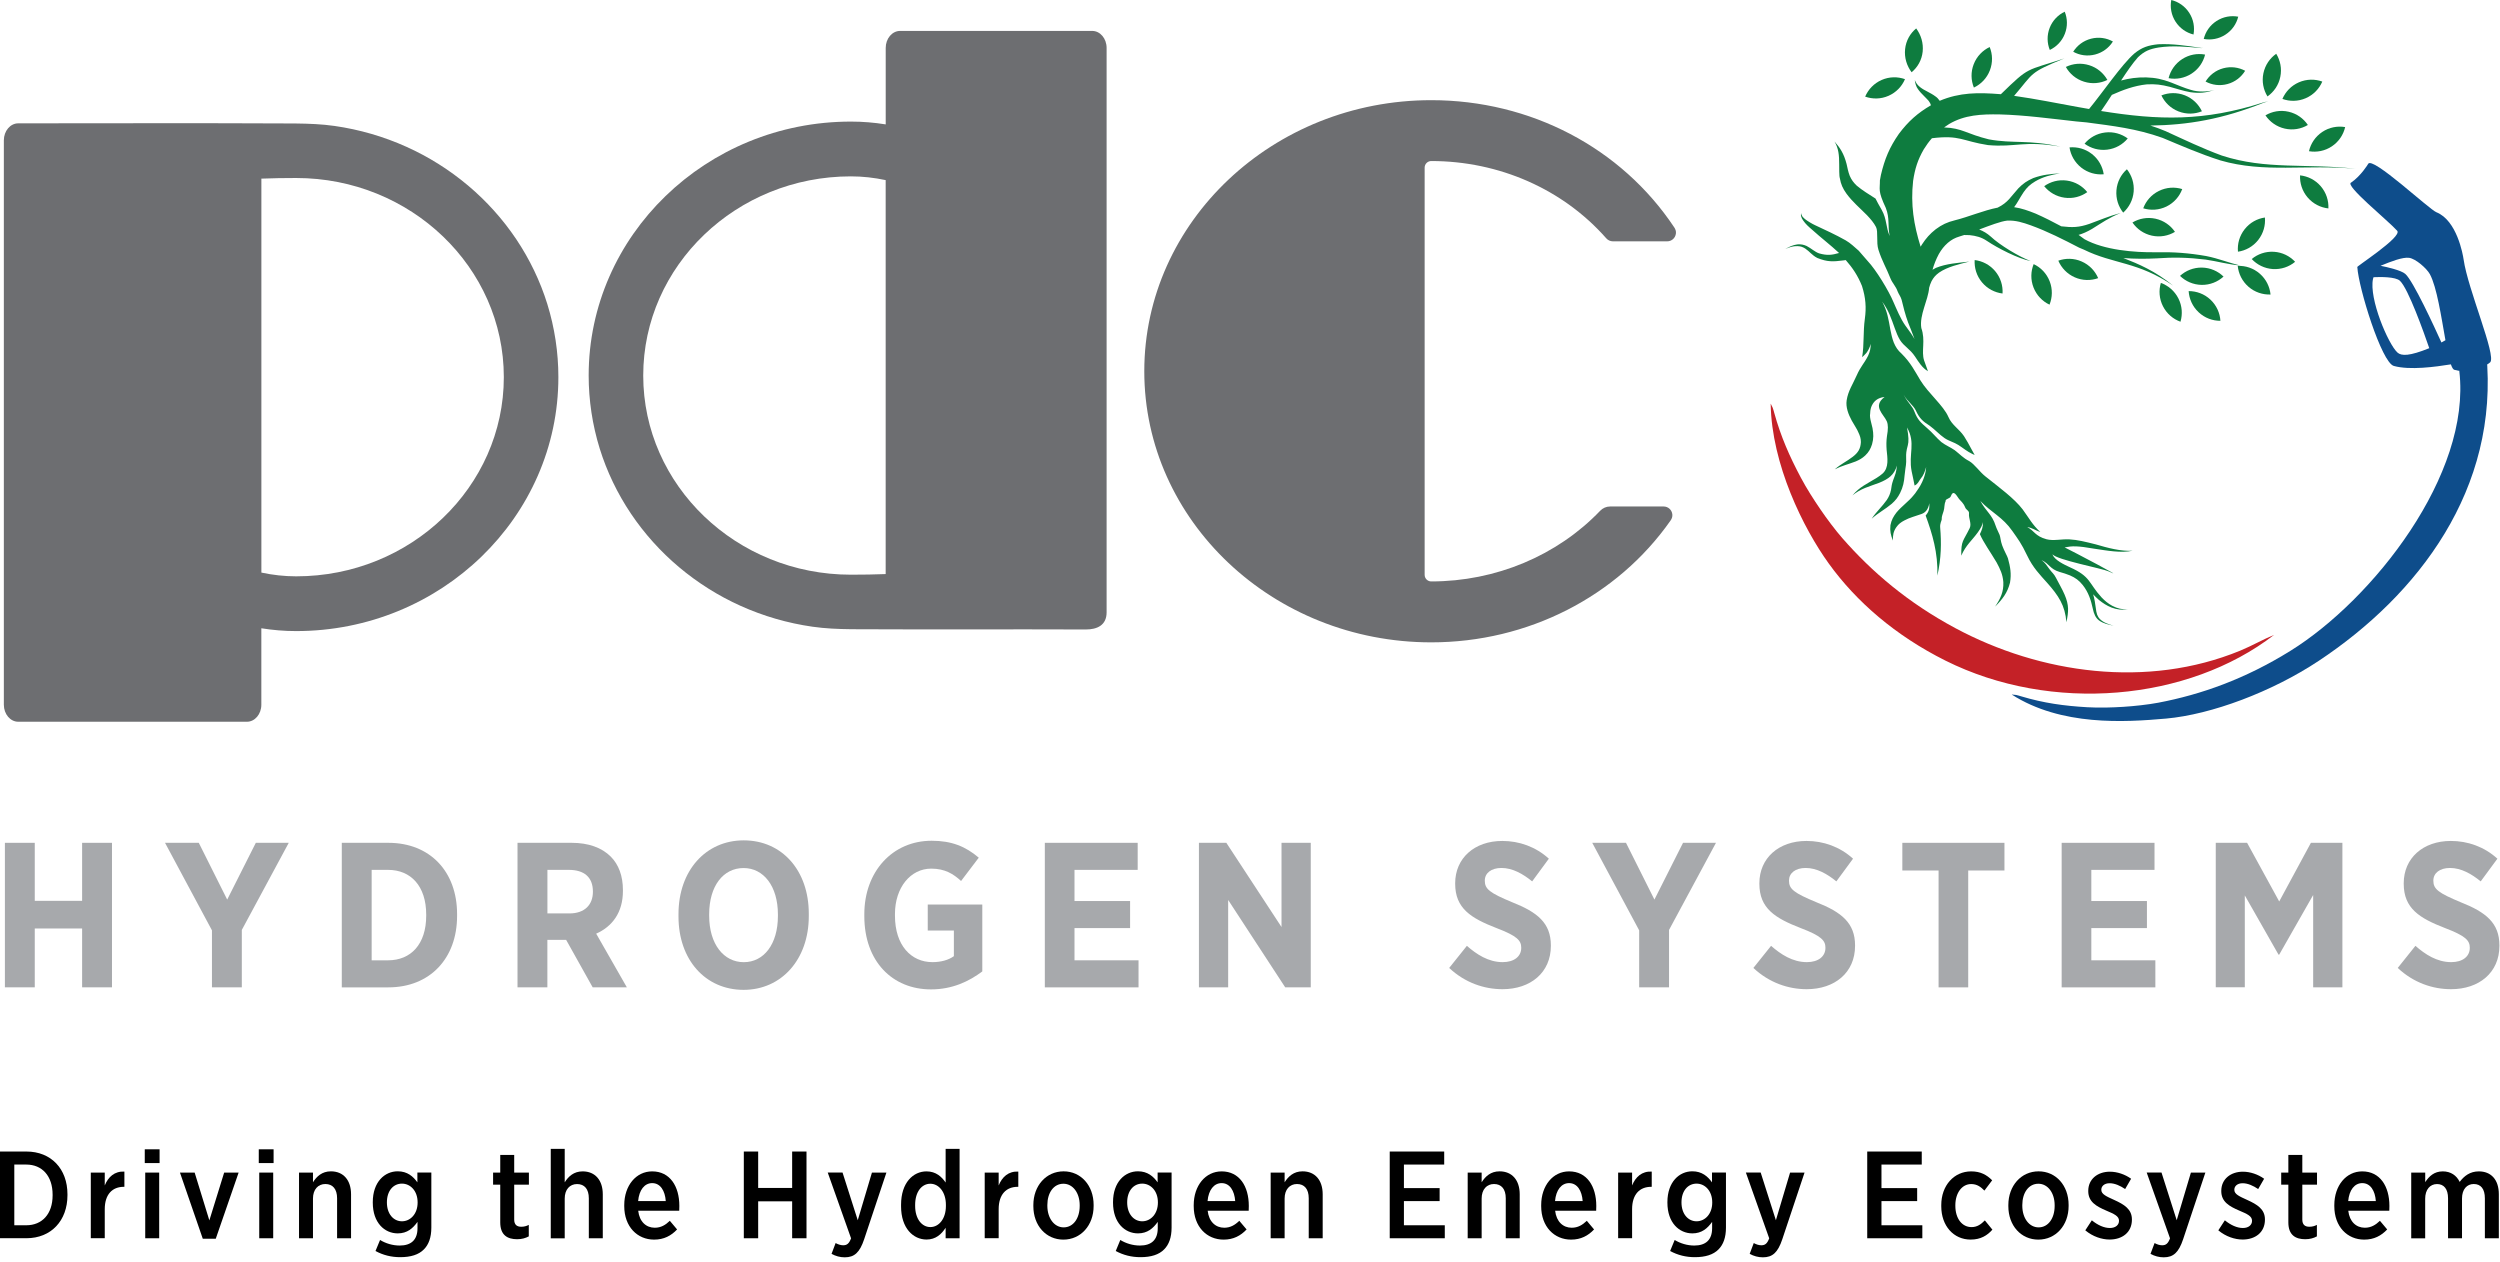
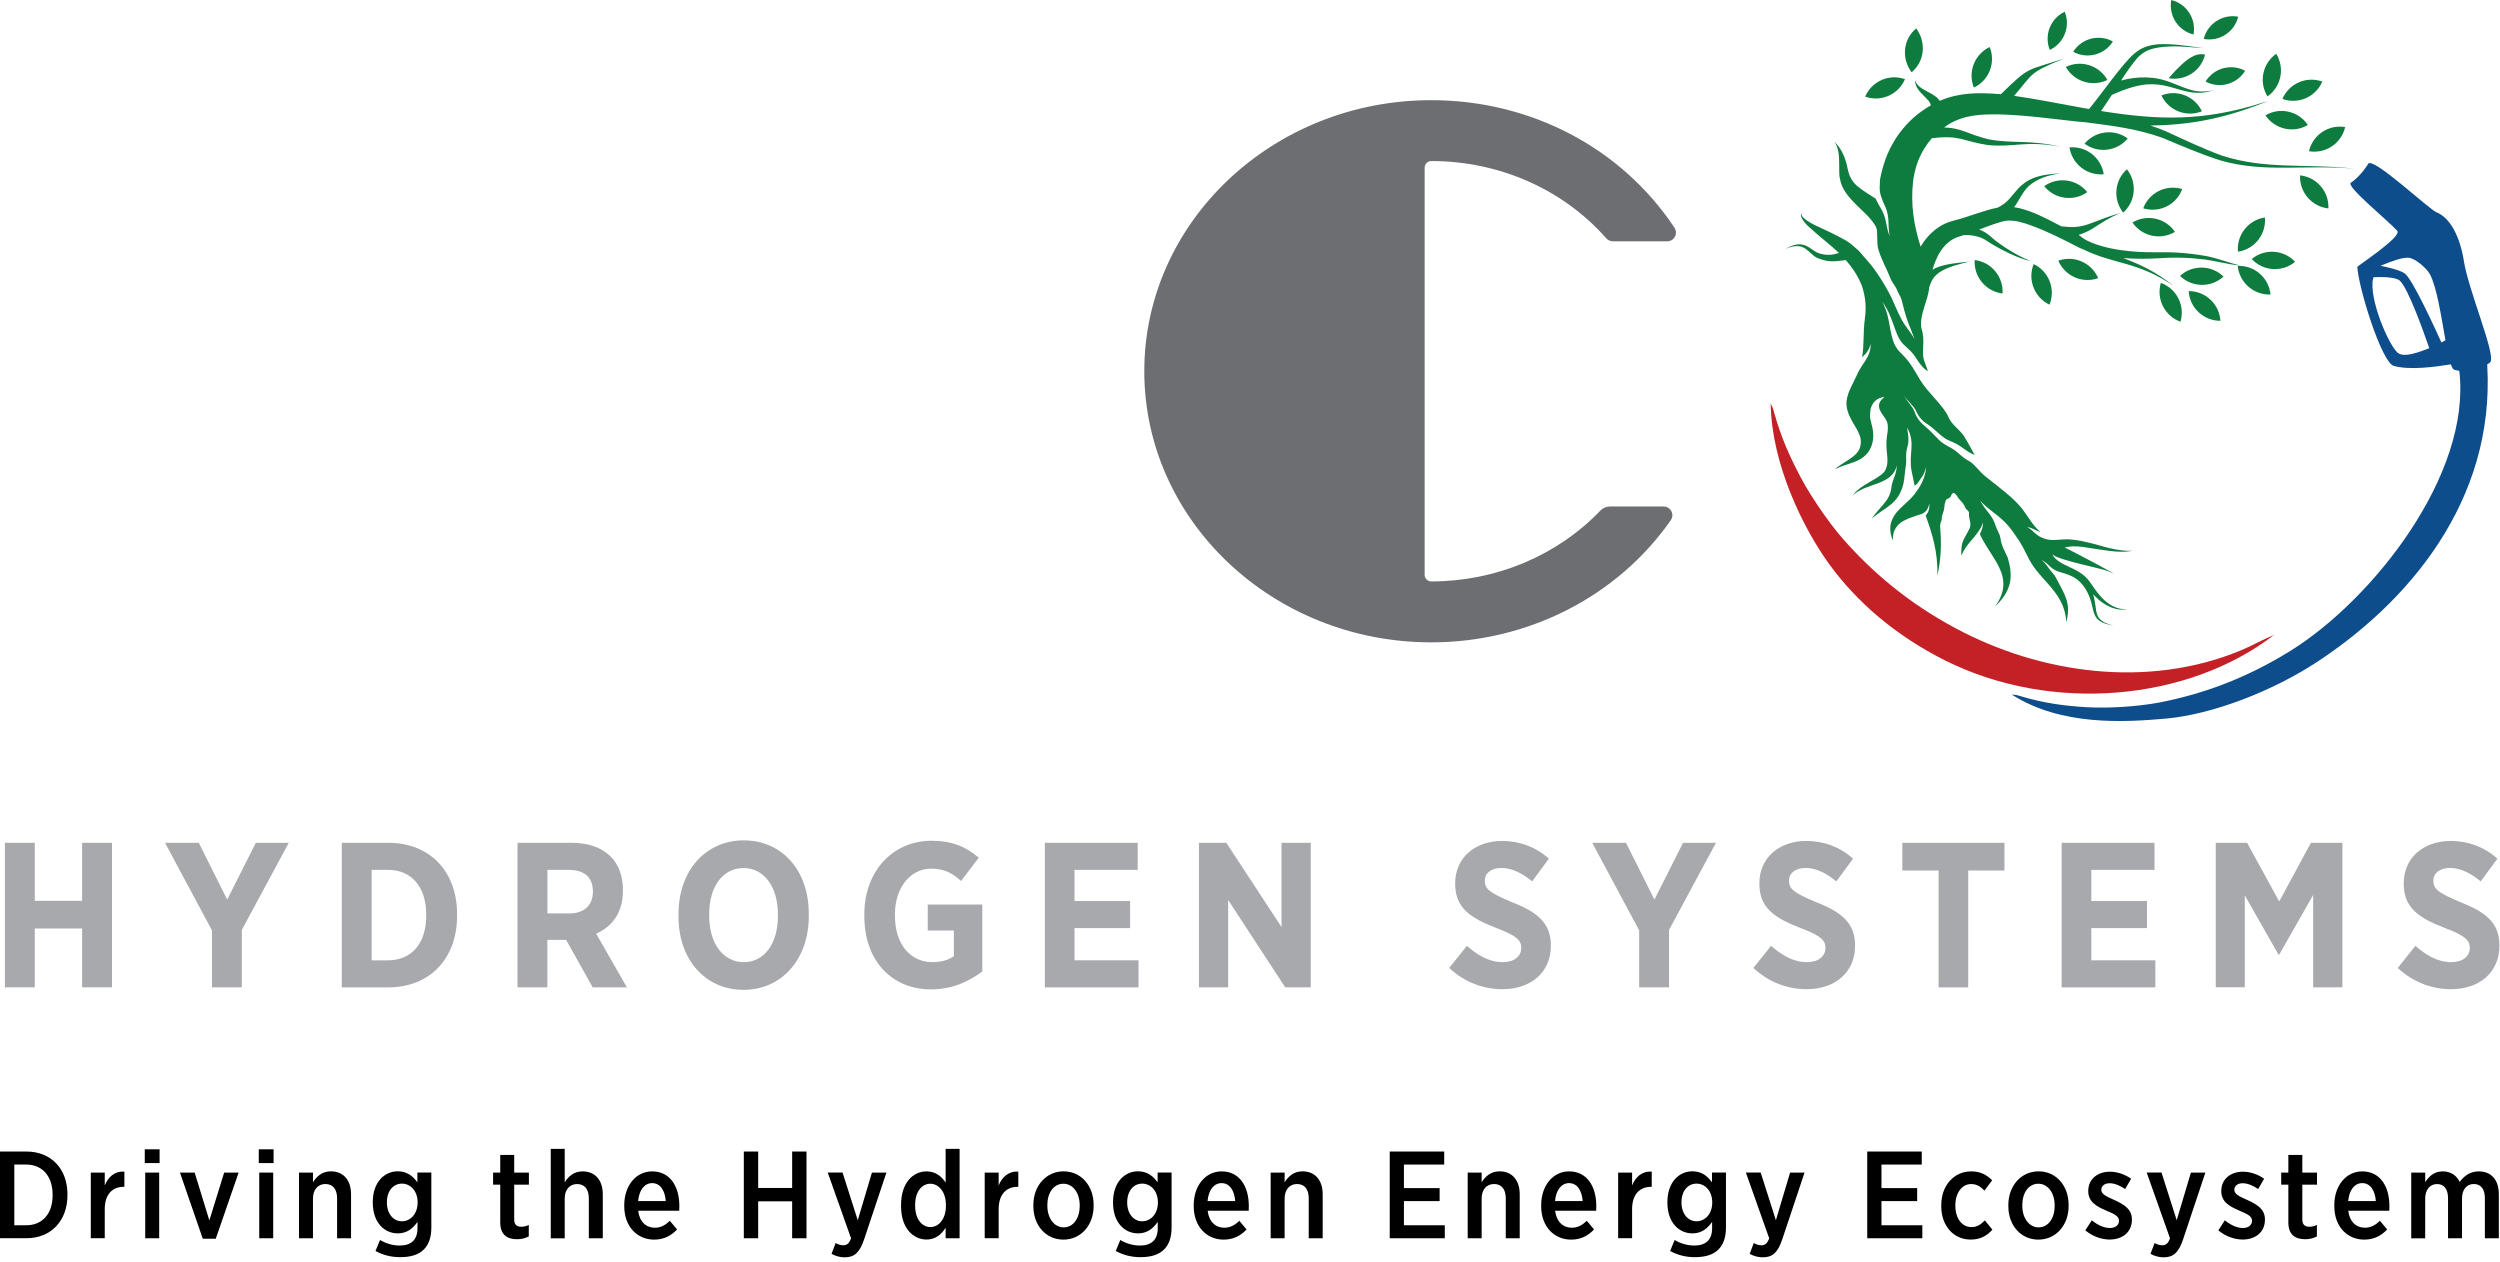
<svg xmlns="http://www.w3.org/2000/svg" width="100%" height="100%" viewBox="0 0 317 160" version="1.1" xml:space="preserve" style="fill-rule:evenodd;clip-rule:evenodd;stroke-linejoin:round;stroke-miterlimit:2;">
  <g transform="matrix(1,0,0,1,-58.674,-8.292)">
    <path d="M59.295,115.161L63.082,115.161L63.082,122.518L69.087,122.518L69.087,115.161L72.874,115.161L72.874,133.485L69.087,133.485L69.087,126.024L63.082,126.024L63.082,133.485L59.295,133.485L59.295,115.161Z" style="fill:rgb(167,169,172);fill-rule:nonzero;" />
  </g>
  <g transform="matrix(1,0,0,1,-58.674,-8.292)">
    <path d="M85.55,126.261L79.599,115.161L83.879,115.161L87.483,122.36L91.112,115.161L95.288,115.161L89.337,126.207L89.337,133.485L85.55,133.485L85.55,126.261Z" style="fill:rgb(167,169,172);fill-rule:nonzero;" />
  </g>
  <g transform="matrix(1,0,0,1,-58.674,-8.292)">
    <path d="M102.013,115.161L107.915,115.161C113.215,115.161 116.632,118.825 116.632,124.194L116.632,124.432C116.632,129.796 113.21,133.49 107.915,133.49L102.013,133.49L102.013,115.161ZM105.8,118.592L105.8,130.059L107.885,130.059C110.755,130.059 112.717,128.041 112.717,124.402L112.717,124.273C112.717,120.634 110.76,118.592 107.885,118.592L105.8,118.592Z" style="fill:rgb(167,169,172);fill-rule:nonzero;" />
  </g>
  <g transform="matrix(1,0,0,1,-58.674,-8.292)">
    <path d="M124.294,115.161L131.163,115.161C133.278,115.161 134.974,115.764 136.123,116.916C137.114,117.91 137.661,119.349 137.661,121.158L137.661,121.262C137.661,124.036 136.276,125.791 134.269,126.681L138.159,133.485L133.825,133.485L130.458,127.463L128.081,127.463L128.081,133.485L124.294,133.485L124.294,115.161ZM130.877,124.115C132.81,124.115 133.855,123.018 133.855,121.366L133.855,121.341C133.855,119.507 132.731,118.592 130.803,118.592L128.086,118.592L128.086,124.115L130.877,124.115Z" style="fill:rgb(167,169,172);fill-rule:nonzero;" />
  </g>
  <g transform="matrix(1,0,0,1,-58.674,-8.292)">
    <path d="M144.707,124.511L144.707,124.194C144.707,118.696 148.153,114.849 152.981,114.849C157.837,114.849 161.229,118.671 161.229,124.145L161.229,124.461C161.229,129.93 157.783,133.806 152.956,133.806C148.099,133.801 144.707,129.979 144.707,124.511ZM157.314,124.432L157.314,124.249C157.314,120.634 155.485,118.36 152.956,118.36C150.397,118.36 148.597,120.61 148.597,124.224L148.597,124.407C148.597,128.021 150.451,130.296 152.985,130.296C155.515,130.296 157.314,128.041 157.314,124.432Z" style="fill:rgb(167,169,172);fill-rule:nonzero;" />
  </g>
  <g transform="matrix(1,0,0,1,-58.674,-8.292)">
    <path d="M168.27,124.457L168.27,124.219C168.27,118.8 171.845,114.899 176.805,114.899C179.364,114.899 181.114,115.631 182.781,117.045L180.537,120.002C179.571,119.112 178.501,118.434 176.751,118.434C174.137,118.434 172.155,120.817 172.155,124.194L172.155,124.402C172.155,128.175 174.216,130.291 176.908,130.291C177.978,130.291 178.945,130.029 179.625,129.534L179.625,126.286L176.312,126.286L176.312,122.988L183.229,122.988L183.229,131.468C181.558,132.724 179.443,133.747 176.731,133.747C171.82,133.752 168.27,130.187 168.27,124.457Z" style="fill:rgb(167,169,172);fill-rule:nonzero;" />
  </g>
  <g transform="matrix(1,0,0,1,-58.674,-8.292)">
    <path d="M191.158,115.161L202.932,115.161L202.932,118.592L194.92,118.592L194.92,122.543L201.97,122.543L201.97,125.974L194.92,125.974L194.92,130.059L203.04,130.059L203.04,133.49L191.158,133.49L191.158,115.161Z" style="fill:rgb(167,169,172);fill-rule:nonzero;" />
  </g>
  <g transform="matrix(1,0,0,1,-58.674,-8.292)">
    <path d="M210.698,115.161L214.174,115.161L221.17,125.841L221.17,115.161L224.878,115.161L224.878,133.485L221.638,133.485L214.405,122.409L214.405,133.485L210.698,133.485L210.698,115.161Z" style="fill:rgb(167,169,172);fill-rule:nonzero;" />
  </g>
  <g transform="matrix(1,0,0,1,-58.674,-8.292)">
    <path d="M242.431,131.028L244.674,128.224C245.902,129.297 247.391,130.291 249.215,130.291C250.675,130.291 251.567,129.559 251.567,128.486L251.567,128.461C251.567,127.547 251.044,126.968 248.436,125.974C245.202,124.719 243.19,123.487 243.19,120.348L243.19,120.293C243.19,117.099 245.645,114.924 249.166,114.924C251.306,114.924 253.396,115.655 255.068,117.173L252.952,120.051C251.804,119.112 250.472,118.35 249.062,118.35C247.756,118.35 246.947,119.003 246.947,119.947L246.947,119.972C246.947,121.02 247.573,121.515 250.418,122.696C253.603,123.952 255.324,125.317 255.324,128.17L255.324,128.224C255.324,131.626 252.74,133.722 249.19,133.722C246.868,133.722 244.442,132.911 242.431,131.028Z" style="fill:rgb(167,169,172);fill-rule:nonzero;" />
  </g>
  <g transform="matrix(1,0,0,1,-58.674,-8.292)">
    <path d="M266.521,126.261L260.57,115.161L264.85,115.161L268.454,122.36L272.083,115.161L276.259,115.161L270.308,126.207L270.308,133.485L266.521,133.485L266.521,126.261Z" style="fill:rgb(167,169,172);fill-rule:nonzero;" />
  </g>
  <g transform="matrix(1,0,0,1,-58.674,-8.292)">
    <path d="M281.002,131.028L283.246,128.224C284.473,129.297 285.962,130.291 287.787,130.291C289.246,130.291 290.139,129.559 290.139,128.486L290.139,128.461C290.139,127.547 289.616,126.968 287.008,125.974C283.773,124.719 281.762,123.487 281.762,120.348L281.762,120.293C281.762,117.099 284.217,114.924 287.737,114.924C289.877,114.924 291.968,115.655 293.639,117.173L291.524,120.051C290.375,119.112 289.044,118.35 287.634,118.35C286.327,118.35 285.519,119.003 285.519,119.947L285.519,119.972C285.519,121.02 286.145,121.515 288.99,122.696C292.175,123.952 293.896,125.317 293.896,128.17L293.896,128.224C293.896,131.626 291.312,133.722 287.762,133.722C285.44,133.722 283.014,132.911 281.002,131.028Z" style="fill:rgb(167,169,172);fill-rule:nonzero;" />
  </g>
  <g transform="matrix(1,0,0,1,-58.674,-8.292)">
    <path d="M304.486,118.671L299.891,118.671L299.891,115.161L312.839,115.161L312.839,118.671L308.243,118.671L308.243,133.49L304.486,133.49L304.486,118.671Z" style="fill:rgb(167,169,172);fill-rule:nonzero;" />
  </g>
  <g transform="matrix(1,0,0,1,-58.674,-8.292)">
    <path d="M320.092,115.161L331.866,115.161L331.866,118.592L323.854,118.592L323.854,122.543L330.905,122.543L330.905,125.974L323.854,125.974L323.854,130.059L331.974,130.059L331.974,133.49L320.092,133.49L320.092,115.161Z" style="fill:rgb(167,169,172);fill-rule:nonzero;" />
  </g>
  <g transform="matrix(1,0,0,1,-58.674,-8.292)">
    <path d="M339.632,115.161L343.606,115.161L347.678,122.597L351.697,115.161L355.69,115.161L355.69,133.485L351.983,133.485L351.983,121.781L347.673,129.347L347.594,129.347L343.315,121.831L343.315,133.48L339.632,133.48L339.632,115.161Z" style="fill:rgb(167,169,172);fill-rule:nonzero;" />
  </g>
  <g transform="matrix(1,0,0,1,-58.674,-8.292)">
    <path d="M362.707,131.028L364.95,128.224C366.178,129.297 367.667,130.291 369.491,130.291C370.955,130.291 371.843,129.559 371.843,128.486L371.843,128.461C371.843,127.547 371.32,126.968 368.712,125.974C365.473,124.719 363.466,123.487 363.466,120.348L363.466,120.293C363.466,117.099 365.921,114.924 369.442,114.924C371.582,114.924 373.672,115.655 375.344,117.173L373.228,120.051C372.08,119.112 370.748,118.35 369.338,118.35C368.032,118.35 367.223,119.003 367.223,119.947L367.223,119.972C367.223,121.02 367.849,121.515 370.694,122.696C373.879,123.952 375.6,125.317 375.6,128.17L375.6,128.224C375.6,131.626 373.016,133.722 369.466,133.722C367.144,133.722 364.718,132.911 362.707,131.028Z" style="fill:rgb(167,169,172);fill-rule:nonzero;" />
  </g>
  <g transform="matrix(1,0,0,1,-58.674,-8.292)">
    <path d="M58.674,154.306L62.026,154.306C65.157,154.306 67.228,156.506 67.228,159.725L67.228,159.849C67.228,163.068 65.162,165.298 62.026,165.298L58.674,165.298L58.674,154.306ZM60.488,155.958L60.488,163.656L62.007,163.656C64.013,163.656 65.345,162.227 65.345,159.869L65.345,159.775C65.345,157.401 64.013,155.958 62.007,155.958L60.488,155.958Z" style="fill-rule:nonzero;" />
  </g>
  <g transform="matrix(1,0,0,1,-58.674,-8.292)">
    <path d="M70.187,156.976L71.957,156.976L71.957,158.608C72.395,157.525 73.194,156.788 74.447,156.848L74.447,158.781L74.368,158.781C72.928,158.781 71.957,159.725 71.957,161.624L71.957,165.298L70.187,165.298L70.187,156.976Z" style="fill-rule:nonzero;" />
  </g>
  <g transform="matrix(1,0,0,1,-58.674,-8.292)">
    <path d="M77.03,154.024L78.909,154.024L78.909,155.77L77.03,155.77L77.03,154.024ZM77.089,156.976L78.859,156.976L78.859,165.303L77.089,165.303L77.089,156.976Z" style="fill-rule:nonzero;" />
  </g>
  <g transform="matrix(1,0,0,1,-58.674,-8.292)">
    <path d="M81.492,156.976L83.356,156.976L85.22,163.038L87.098,156.976L88.932,156.976L86.033,165.362L84.386,165.362L81.492,156.976Z" style="fill-rule:nonzero;" />
  </g>
  <g transform="matrix(1,0,0,1,-58.674,-8.292)">
    <path d="M91.486,154.024L93.365,154.024L93.365,155.77L91.486,155.77L91.486,154.024ZM91.546,156.976L93.316,156.976L93.316,165.303L91.546,165.303L91.546,156.976Z" style="fill-rule:nonzero;" />
  </g>
  <g transform="matrix(1,0,0,1,-58.674,-8.292)">
    <path d="M96.59,156.976L98.36,156.976L98.36,158.203C98.828,157.466 99.504,156.818 100.633,156.818C102.23,156.818 103.187,157.95 103.187,159.725L103.187,165.303L101.417,165.303L101.417,160.23C101.417,159.068 100.869,158.425 99.928,158.425C99.006,158.425 98.36,159.117 98.36,160.264L98.36,165.308L96.59,165.308L96.59,156.976Z" style="fill-rule:nonzero;" />
  </g>
  <g transform="matrix(1,0,0,1,-58.674,-8.292)">
    <path d="M106.288,166.919L106.865,165.52C107.585,165.96 108.462,166.227 109.355,166.227C110.809,166.227 111.613,165.505 111.613,164.027L111.613,163.226C111.031,164.042 110.311,164.685 109.108,164.685C107.447,164.685 105.943,163.35 105.943,160.788L105.943,160.724C105.943,158.148 107.461,156.813 109.108,156.813C110.331,156.813 111.066,157.471 111.598,158.212L111.598,156.971L113.368,156.971L113.368,163.948C113.368,165.189 113.038,166.099 112.427,166.712C111.771,167.389 110.75,167.701 109.434,167.701C108.29,167.706 107.24,167.439 106.288,166.919ZM111.628,160.778L111.628,160.749C111.628,159.29 110.706,158.375 109.641,158.375C108.561,158.375 107.733,159.27 107.733,160.749L107.733,160.764C107.733,162.237 108.581,163.152 109.641,163.152C110.701,163.152 111.628,162.227 111.628,160.778Z" style="fill-rule:nonzero;" />
  </g>
  <g transform="matrix(1,0,0,1,-58.674,-8.292)">
    <path d="M122.105,163.295L122.105,158.504L121.198,158.504L121.198,156.981L122.105,156.981L122.105,154.736L123.875,154.736L123.875,156.981L125.739,156.981L125.739,158.504L123.875,158.504L123.875,162.934C123.875,163.577 124.206,163.844 124.768,163.844C125.113,163.844 125.423,163.765 125.724,163.607L125.724,165.065C125.315,165.283 124.847,165.426 124.25,165.426C123.027,165.426 122.105,164.912 122.105,163.295Z" style="fill-rule:nonzero;" />
  </g>
  <g transform="matrix(1,0,0,1,-58.674,-8.292)">
    <path d="M128.51,153.965L130.28,153.965L130.28,158.207C130.748,157.471 131.424,156.823 132.553,156.823C134.151,156.823 135.107,157.955 135.107,159.73L135.107,165.308L133.337,165.308L133.337,160.235C133.337,159.073 132.79,158.43 131.848,158.43C130.921,158.43 130.28,159.122 130.28,160.269L130.28,165.313L128.51,165.313L128.51,153.965Z" style="fill-rule:nonzero;" />
  </g>
  <g transform="matrix(1,0,0,1,-58.674,-8.292)">
    <path d="M137.829,161.233L137.829,161.11C137.829,158.613 139.332,156.823 141.369,156.823C143.622,156.823 144.815,158.707 144.815,161.204C144.815,161.313 144.815,161.565 144.8,161.817L139.599,161.817C139.756,163.216 140.614,163.968 141.699,163.968C142.483,163.968 143.06,163.622 143.607,163.088L144.529,164.185C143.775,164.986 142.853,165.476 141.615,165.476C139.49,165.476 137.829,163.844 137.829,161.233ZM143.094,160.591C143.001,159.27 142.404,158.311 141.374,158.311C140.402,158.311 139.712,159.177 139.589,160.591L143.094,160.591Z" style="fill-rule:nonzero;" />
  </g>
  <g transform="matrix(1,0,0,1,-58.674,-8.292)">
    <path d="M152.99,154.306L154.81,154.306L154.81,158.924L159.119,158.924L159.119,154.306L160.938,154.306L160.938,165.303L159.119,165.303L159.119,160.62L154.81,160.62L154.81,165.303L152.99,165.303L152.99,154.306Z" style="fill-rule:nonzero;" />
  </g>
  <g transform="matrix(1,0,0,1,-58.674,-8.292)">
    <path d="M169.236,156.976L171.071,156.976L168.25,165.426C167.688,167.107 167.013,167.72 165.79,167.72C165.179,167.72 164.631,167.562 164.114,167.28L164.631,165.911C164.912,166.069 165.257,166.193 165.588,166.193C166.056,166.193 166.337,165.99 166.589,165.312L163.63,156.971L165.509,156.971L167.437,163.018L169.236,156.976Z" style="fill-rule:nonzero;" />
  </g>
  <g transform="matrix(1,0,0,1,-58.674,-8.292)">
    <path d="M172.929,161.253L172.929,161.05C172.929,158.237 174.478,156.823 176.154,156.823C177.362,156.823 178.082,157.515 178.58,158.237L178.58,153.965L180.35,153.965L180.35,165.308L178.58,165.308L178.58,163.973C178.062,164.774 177.342,165.466 176.154,165.466C174.497,165.461 172.929,164.062 172.929,161.253ZM178.614,161.219L178.614,161.06C178.614,159.429 177.707,158.39 176.642,158.39C175.562,158.39 174.714,159.394 174.714,161.075L174.714,161.199C174.714,162.865 175.577,163.884 176.642,163.884C177.707,163.889 178.614,162.855 178.614,161.219Z" style="fill-rule:nonzero;" />
  </g>
  <g transform="matrix(1,0,0,1,-58.674,-8.292)">
    <path d="M183.535,156.976L185.305,156.976L185.305,158.608C185.744,157.525 186.543,156.788 187.795,156.848L187.795,158.781L187.716,158.781C186.276,158.781 185.305,159.725 185.305,161.624L185.305,165.298L183.535,165.298L183.535,156.976Z" style="fill-rule:nonzero;" />
  </g>
  <g transform="matrix(1,0,0,1,-58.674,-8.292)">
    <path d="M189.703,161.234L189.703,161.09C189.703,158.643 191.33,156.818 193.539,156.818C195.733,156.818 197.345,158.608 197.345,161.075L197.345,161.219C197.345,163.666 195.718,165.476 193.51,165.476C191.32,165.476 189.703,163.701 189.703,161.234ZM195.58,161.204L195.58,161.11C195.58,159.557 194.718,158.39 193.514,158.39C192.277,158.39 191.478,159.538 191.478,161.09L191.478,161.189C191.478,162.742 192.341,163.923 193.544,163.923C194.782,163.923 195.58,162.756 195.58,161.204Z" style="fill-rule:nonzero;" />
  </g>
  <g transform="matrix(1,0,0,1,-58.674,-8.292)">
    <path d="M200.151,166.919L200.728,165.52C201.448,165.96 202.325,166.227 203.218,166.227C204.672,166.227 205.476,165.505 205.476,164.027L205.476,163.226C204.894,164.042 204.174,164.685 202.971,164.685C201.31,164.685 199.806,163.35 199.806,160.788L199.806,160.724C199.806,158.148 201.325,156.813 202.971,156.813C204.194,156.813 204.929,157.471 205.461,158.212L205.461,156.971L207.231,156.971L207.231,163.948C207.231,165.189 206.901,166.099 206.29,166.712C205.634,167.389 204.613,167.701 203.297,167.701C202.158,167.706 201.108,167.439 200.151,166.919ZM205.496,160.778L205.496,160.749C205.496,159.29 204.574,158.375 203.509,158.375C202.429,158.375 201.601,159.27 201.601,160.749L201.601,160.764C201.601,162.237 202.449,163.152 203.509,163.152C204.569,163.152 205.496,162.227 205.496,160.778Z" style="fill-rule:nonzero;" />
  </g>
  <g transform="matrix(1,0,0,1,-58.674,-8.292)">
    <path d="M210.037,161.233L210.037,161.11C210.037,158.613 211.54,156.823 213.577,156.823C215.83,156.823 217.023,158.707 217.023,161.204C217.023,161.313 217.023,161.565 217.008,161.817L211.807,161.817C211.964,163.216 212.822,163.968 213.907,163.968C214.691,163.968 215.268,163.622 215.815,163.088L216.742,164.185C215.988,164.986 215.066,165.476 213.828,165.476C211.698,165.476 210.037,163.844 210.037,161.233ZM215.298,160.591C215.204,159.27 214.607,158.311 213.577,158.311C212.605,158.311 211.915,159.177 211.792,160.591L215.298,160.591Z" style="fill-rule:nonzero;" />
  </g>
  <g transform="matrix(1,0,0,1,-58.674,-8.292)">
    <path d="M219.794,156.976L221.564,156.976L221.564,158.203C222.033,157.466 222.708,156.818 223.837,156.818C225.435,156.818 226.391,157.95 226.391,159.725L226.391,165.303L224.621,165.303L224.621,160.23C224.621,159.068 224.074,158.425 223.132,158.425C222.21,158.425 221.564,159.117 221.564,160.264L221.564,165.308L219.794,165.308L219.794,156.976Z" style="fill-rule:nonzero;" />
  </g>
  <g transform="matrix(1,0,0,1,-58.674,-8.292)">
    <path d="M234.892,154.306L241.799,154.306L241.799,155.958L236.691,155.958L236.691,158.944L241.218,158.944L241.218,160.591L236.691,160.591L236.691,163.656L241.873,163.656L241.873,165.303L234.892,165.303L234.892,154.306Z" style="fill-rule:nonzero;" />
  </g>
  <g transform="matrix(1,0,0,1,-58.674,-8.292)">
    <path d="M244.777,156.976L246.547,156.976L246.547,158.203C247.016,157.466 247.691,156.818 248.82,156.818C250.418,156.818 251.374,157.95 251.374,159.725L251.374,165.303L249.604,165.303L249.604,160.23C249.604,159.068 249.057,158.425 248.115,158.425C247.193,158.425 246.547,159.117 246.547,160.264L246.547,165.308L244.777,165.308L244.777,156.976Z" style="fill-rule:nonzero;" />
  </g>
  <g transform="matrix(1,0,0,1,-58.674,-8.292)">
    <path d="M254.096,161.233L254.096,161.11C254.096,158.613 255.6,156.823 257.636,156.823C259.89,156.823 261.083,158.707 261.083,161.204C261.083,161.313 261.083,161.565 261.068,161.817L255.866,161.817C256.024,163.216 256.882,163.968 257.967,163.968C258.751,163.968 259.328,163.622 259.88,163.088L260.802,164.185C260.047,164.986 259.125,165.476 257.888,165.476C255.758,165.476 254.096,163.844 254.096,161.233ZM259.357,160.591C259.263,159.27 258.667,158.311 257.636,158.311C256.665,158.311 255.975,159.177 255.851,160.591L259.357,160.591Z" style="fill-rule:nonzero;" />
  </g>
  <g transform="matrix(1,0,0,1,-58.674,-8.292)">
    <path d="M263.854,156.976L265.624,156.976L265.624,158.608C266.063,157.525 266.861,156.788 268.114,156.848L268.114,158.781L268.035,158.781C266.595,158.781 265.624,159.725 265.624,161.624L265.624,165.298L263.854,165.298L263.854,156.976Z" style="fill-rule:nonzero;" />
  </g>
  <g transform="matrix(1,0,0,1,-58.674,-8.292)">
    <path d="M270.446,166.919L271.023,165.52C271.743,165.96 272.62,166.227 273.513,166.227C274.967,166.227 275.771,165.505 275.771,164.027L275.771,163.226C275.189,164.042 274.469,164.685 273.266,164.685C271.605,164.685 270.101,163.35 270.101,160.788L270.101,160.724C270.101,158.148 271.619,156.813 273.266,156.813C274.489,156.813 275.224,157.471 275.756,158.212L275.756,156.971L277.526,156.971L277.526,163.948C277.526,165.189 277.196,166.099 276.585,166.712C275.929,167.389 274.908,167.701 273.592,167.701C272.453,167.706 271.403,167.439 270.446,166.919ZM275.786,160.778L275.786,160.749C275.786,159.29 274.859,158.375 273.799,158.375C272.719,158.375 271.886,159.27 271.886,160.749L271.886,160.764C271.886,162.237 272.734,163.152 273.799,163.152C274.864,163.152 275.786,162.227 275.786,160.778Z" style="fill-rule:nonzero;" />
  </g>
  <g transform="matrix(1,0,0,1,-58.674,-8.292)">
    <path d="M285.657,156.976L287.491,156.976L284.67,165.426C284.108,167.107 283.433,167.72 282.21,167.72C281.599,167.72 281.051,167.562 280.534,167.28L281.051,165.911C281.332,166.069 281.678,166.193 282.008,166.193C282.476,166.193 282.757,165.99 283.009,165.312L280.051,156.971L281.929,156.971L283.857,163.018L285.657,156.976Z" style="fill-rule:nonzero;" />
  </g>
  <g transform="matrix(1,0,0,1,-58.674,-8.292)">
    <path d="M295.439,154.306L302.352,154.306L302.352,155.958L297.244,155.958L297.244,158.944L301.77,158.944L301.77,160.591L297.244,160.591L297.244,163.656L302.426,163.656L302.426,165.303L295.439,165.303L295.439,154.306Z" style="fill-rule:nonzero;" />
  </g>
  <g transform="matrix(1,0,0,1,-58.674,-8.292)">
    <path d="M304.827,161.253L304.827,161.095C304.827,158.613 306.439,156.823 308.618,156.823C309.811,156.823 310.59,157.263 311.281,157.955L310.295,159.261C309.856,158.806 309.373,158.43 308.618,158.43C307.46,158.43 306.612,159.547 306.612,161.115L306.612,161.189C306.612,162.806 307.46,163.889 308.663,163.889C309.383,163.889 309.871,163.528 310.354,163.038L311.31,164.215C310.655,164.952 309.821,165.471 308.554,165.471C306.395,165.476 304.827,163.73 304.827,161.253Z" style="fill-rule:nonzero;" />
  </g>
  <g transform="matrix(1,0,0,1,-58.674,-8.292)">
    <path d="M313.332,161.234L313.332,161.09C313.332,158.643 314.959,156.818 317.168,156.818C319.362,156.818 320.974,158.608 320.974,161.075L320.974,161.219C320.974,163.666 319.347,165.476 317.138,165.476C314.944,165.476 313.332,163.701 313.332,161.234ZM319.204,161.204L319.204,161.11C319.204,159.557 318.341,158.39 317.138,158.39C315.901,158.39 315.102,159.538 315.102,161.09L315.102,161.189C315.102,162.742 315.965,163.923 317.168,163.923C318.405,163.923 319.204,162.756 319.204,161.204Z" style="fill-rule:nonzero;" />
  </g>
  <g transform="matrix(1,0,0,1,-58.674,-8.292)">
    <path d="M323.089,164.299L323.918,163.028C324.667,163.641 325.466,164.002 326.205,164.002C326.94,164.002 327.364,163.607 327.364,163.093L327.364,163.078C327.364,162.484 326.723,162.212 325.737,161.792C324.499,161.258 323.464,160.69 323.464,159.325L323.464,159.295C323.464,157.802 324.652,156.863 326.205,156.863C327.127,156.863 328.114,157.194 328.898,157.757L328.143,159.063C327.517,158.638 326.827,158.326 326.171,158.326C325.515,158.326 325.121,158.687 325.121,159.142L325.121,159.172C325.121,159.72 325.776,160.002 326.748,160.442C328.035,161.026 329.001,161.619 329.001,162.924L329.001,162.939C329.001,164.571 327.764,165.466 326.166,165.466C325.19,165.461 324.046,165.1 323.089,164.299Z" style="fill-rule:nonzero;" />
  </g>
  <g transform="matrix(1,0,0,1,-58.674,-8.292)">
    <path d="M336.481,156.976L338.315,156.976L335.495,165.426C334.933,167.107 334.257,167.72 333.034,167.72C332.423,167.72 331.876,167.562 331.358,167.28L331.876,165.911C332.157,166.069 332.502,166.193 332.832,166.193C333.301,166.193 333.582,165.99 333.833,165.312L330.875,156.971L332.753,156.971L334.681,163.018L336.481,156.976Z" style="fill-rule:nonzero;" />
  </g>
  <g transform="matrix(1,0,0,1,-58.674,-8.292)">
    <path d="M339.957,164.299L340.785,163.028C341.535,163.641 342.333,164.002 343.073,164.002C343.808,164.002 344.232,163.607 344.232,163.093L344.232,163.078C344.232,162.484 343.591,162.212 342.604,161.792C341.367,161.258 340.332,160.69 340.332,159.325L340.332,159.295C340.332,157.802 341.52,156.863 343.073,156.863C343.995,156.863 344.981,157.194 345.765,157.757L345.011,159.063C344.384,158.638 343.694,158.326 343.038,158.326C342.383,158.326 341.988,158.687 341.988,159.142L341.988,159.172C341.988,159.72 342.644,160.002 343.615,160.442C344.902,161.026 345.869,161.619 345.869,162.924L345.869,162.939C345.869,164.571 344.631,165.466 343.033,165.466C342.057,165.461 340.913,165.1 339.957,164.299Z" style="fill-rule:nonzero;" />
  </g>
  <g transform="matrix(1,0,0,1,-58.674,-8.292)">
    <path d="M348.837,163.295L348.837,158.504L347.93,158.504L347.93,156.981L348.837,156.981L348.837,154.736L350.607,154.736L350.607,156.981L352.471,156.981L352.471,158.504L350.607,158.504L350.607,162.934C350.607,163.577 350.937,163.844 351.499,163.844C351.845,163.844 352.155,163.765 352.456,163.607L352.456,165.065C352.047,165.283 351.578,165.426 350.982,165.426C349.764,165.426 348.837,164.912 348.837,163.295Z" style="fill-rule:nonzero;" />
  </g>
  <g transform="matrix(1,0,0,1,-58.674,-8.292)">
    <path d="M354.665,161.233L354.665,161.11C354.665,158.613 356.169,156.823 358.205,156.823C360.458,156.823 361.651,158.707 361.651,161.204C361.651,161.313 361.651,161.565 361.637,161.817L356.435,161.817C356.593,163.216 357.451,163.968 358.535,163.968C359.319,163.968 359.896,163.622 360.448,163.088L361.37,164.185C360.616,164.986 359.694,165.476 358.456,165.476C356.326,165.476 354.665,163.844 354.665,161.233ZM359.931,160.591C359.837,159.27 359.24,158.311 358.21,158.311C357.239,158.311 356.548,159.177 356.425,160.591L359.931,160.591Z" style="fill-rule:nonzero;" />
  </g>
  <g transform="matrix(1,0,0,1,-58.674,-8.292)">
    <path d="M364.417,156.976L366.192,156.976L366.192,158.188C366.675,157.451 367.321,156.823 368.416,156.823C369.437,156.823 370.171,157.342 370.561,158.158C371.123,157.406 371.877,156.823 372.987,156.823C374.52,156.823 375.526,157.842 375.526,159.73L375.526,165.308L373.756,165.308L373.756,160.249C373.756,159.053 373.253,158.425 372.346,158.425C371.483,158.425 370.857,159.083 370.857,160.264L370.857,165.308L369.086,165.308L369.086,160.235C369.086,159.058 368.569,158.43 367.691,158.43C366.799,158.43 366.187,159.137 366.187,160.284L366.187,165.313L364.417,165.313L364.417,156.976Z" style="fill-rule:nonzero;" />
  </g>
  <g transform="matrix(1,0,0,1,-58.674,-8.292)">
    <path d="M270.978,37.138C264.258,27.026 252.74,20.994 240.153,20.994C220.09,20.994 203.77,36.416 203.77,55.368C203.77,74.32 220.09,89.742 240.153,89.742C252.38,89.742 263.726,83.966 270.505,74.29C270.663,74.068 270.757,73.796 270.727,73.524C270.668,72.925 270.175,72.515 269.627,72.515L262.828,72.515C262.35,72.515 261.901,72.718 261.571,73.064C256.113,78.76 248.327,82.018 240.153,82.018C239.694,82.018 239.319,81.643 239.319,81.183L239.319,29.548C239.319,29.088 239.694,28.712 240.153,28.712C248.771,28.712 256.862,32.282 262.345,38.507C262.557,38.749 262.863,38.893 263.183,38.893L270.081,38.893C270.628,38.893 271.112,38.487 271.181,37.894C271.215,37.627 271.126,37.36 270.978,37.138Z" style="fill:rgb(109,110,113);fill-rule:nonzero;" />
  </g>
  <g transform="matrix(1,0,0,1,-58.674,-8.292)">
-     <path d="M96.23,23.951C95.958,23.946 95.682,23.946 95.406,23.946C83.933,23.887 72.459,23.931 60.986,23.931C59.98,23.931 59.162,24.895 59.162,26.087L59.162,97.653C59.162,98.844 59.98,99.809 60.986,99.809L89.988,99.809C90.993,99.809 91.812,98.844 91.812,97.653L91.812,87.957C93.261,88.189 94.731,88.313 96.225,88.313C114.561,88.313 129.476,73.87 129.476,56.114C129.476,52.98 129.003,49.85 128.076,46.853C127.169,43.931 125.828,41.148 124.122,38.606C122.421,36.075 120.36,33.785 118.028,31.822C115.666,29.835 113.028,28.173 110.213,26.908C107.318,25.602 104.237,24.712 101.096,24.262C99.474,24.03 97.862,23.971 96.23,23.951ZM96.23,81.371C94.731,81.371 93.256,81.203 91.817,80.896L91.817,30.942C93.202,30.888 94.671,30.863 96.23,30.863C110.75,30.863 122.559,42.191 122.559,56.114C122.559,70.038 110.75,81.371 96.23,81.371Z" style="fill:rgb(109,110,113);fill-rule:nonzero;" />
-   </g>
-   <g transform="matrix(1,0,0,1,-58.674,-8.292)">
-     <path d="M166.564,88.075C166.835,88.08 167.111,88.08 167.387,88.08C177.041,88.13 186.695,88.07 196.344,88.11C197.779,88.115 198.992,87.581 198.992,85.939L198.992,14.368C198.992,13.177 198.174,12.213 197.168,12.213L172.806,12.213C171.8,12.213 170.982,13.177 170.982,14.368L170.982,24.065C169.532,23.832 168.063,23.709 166.569,23.709C148.232,23.709 133.317,38.151 133.317,55.907C133.317,59.042 133.79,62.171 134.717,65.168C135.625,68.09 136.966,70.874 138.672,73.415C140.373,75.947 142.434,78.236 144.766,80.199C147.128,82.186 149.765,83.848 152.581,85.114C155.475,86.419 158.557,87.309 161.697,87.759C163.315,87.991 164.927,88.056 166.564,88.075ZM166.564,30.655C168.063,30.655 169.537,30.824 170.977,31.13L170.977,81.084C169.591,81.138 168.122,81.163 166.564,81.163C152.043,81.163 140.235,69.835 140.235,55.912C140.235,41.988 152.043,30.655 166.564,30.655Z" style="fill:rgb(109,110,113);fill-rule:nonzero;" />
-   </g>
+     </g>
+   <g transform="matrix(1,0,0,1,-58.674,-8.292)">
+     </g>
  <g transform="matrix(1,0,0,1,-58.674,-8.292)">
    <path d="M373.988,54.537C374.17,54.438 374.318,54.334 374.426,54.236C375.255,53.425 371.586,44.95 371.059,41.192C370.965,40.535 370.206,36.238 367.607,35.204C366.685,34.839 359.497,28.075 358.959,29.068C358.944,29.113 358.037,30.596 356.805,31.437C355.878,31.748 361.563,36.322 362.642,37.558C363.323,38.339 357.189,42.245 357.584,42.166C357.736,44.782 360.655,54.265 362.213,54.695C364.25,55.259 367.474,54.809 369.447,54.493C369.585,54.893 369.728,55.14 369.88,55.185C370.009,55.224 370.147,55.249 370.295,55.269C370.304,55.452 374.012,54.784 373.988,54.537ZM362.667,52.99C361.489,51.912 359.043,46.151 359.571,43.659C359.585,43.595 359.61,43.521 359.64,43.442C360.507,43.402 362.44,43.373 362.992,43.902C364.048,44.905 366.03,50.473 366.705,52.441C364.205,53.454 363.175,53.454 362.667,52.99ZM368.248,51.719C367.386,49.81 364.669,43.897 363.663,43.022C363.135,42.562 361.37,42.161 360.527,41.993C361.898,41.429 363.333,40.876 364.146,40.984C364.984,41.093 366.385,42.329 366.784,43.061C367.667,44.688 368.234,48.51 368.756,51.432C368.589,51.531 368.421,51.63 368.248,51.719Z" style="fill:rgb(14,77,139);fill-rule:nonzero;" />
  </g>
  <g transform="matrix(1,0,0,1,-58.674,-8.292)">
    <path d="M342.777,41.959C341.283,41.845 339.819,41.42 338.34,41.207C336.155,40.94 334.301,40.895 332.122,41.054C330.791,41.123 329.351,41.128 327.911,41.009C329.864,41.776 331.915,42.631 334.228,44.51C329.79,41.454 326.659,41.8 322.907,39.946C322.705,39.867 322.503,39.783 322.305,39.694C320.328,38.67 318.297,37.632 316.196,36.871C315.186,36.51 314.249,36.208 313.169,36.267C312.356,36.361 310.975,36.886 309.634,37.395C310.161,37.597 310.64,37.879 311.108,38.295C312.237,39.363 314.698,40.851 316.177,41.4C314.564,41.093 311.986,39.758 310.615,38.839C309.93,38.374 309.239,38.191 308.416,38.107C308.179,38.092 307.953,38.087 307.731,38.092C307.524,38.161 307.331,38.221 307.149,38.275C306.542,38.458 306.133,38.685 305.66,39.081C305.162,39.521 304.851,39.936 304.521,40.5C304.161,41.172 303.905,41.825 303.717,42.497C303.85,42.413 303.998,42.334 304.156,42.255C305.468,41.716 306.976,41.627 308.386,41.459C307.095,41.795 305.64,42.107 304.546,42.858C304.102,43.185 303.85,43.472 303.594,43.946C303.461,44.228 303.362,44.505 303.288,44.782L303.288,44.797C303.16,46.379 302.031,48.238 302.297,49.889C302.859,51.462 302.263,52.826 302.652,54.003C302.716,54.186 303.086,55.18 303.14,55.363C302.416,54.953 301.967,54.206 301.508,53.514C300.843,52.51 300.108,52.228 299.585,51.393C299.309,50.928 299.132,50.468 298.949,49.964C298.476,48.658 298.185,47.704 297.337,46.537C297.998,47.788 298.131,48.757 298.373,50.097C298.486,50.671 298.594,51.18 298.806,51.729C299.053,52.317 299.309,52.708 299.802,53.143C300.966,54.3 301.484,55.373 302.174,56.51C303.17,58.152 305.113,59.719 305.734,61.168C306.173,62.196 307.09,62.676 307.711,63.6C308.031,64.085 308.332,64.649 308.668,65.272C308.791,65.499 308.919,65.736 309.062,65.984C308.973,65.944 308.88,65.904 308.791,65.865C308.081,65.534 307.637,65.123 306.991,64.713C306.449,64.367 305.803,64.223 305.236,63.838C304.595,63.398 304.038,62.77 303.352,62.27C302.485,61.726 302.051,61.321 301.622,60.382C301.286,59.66 300.547,59.21 300.123,58.443C300.103,58.409 300.083,58.369 300.064,58.335C300.078,58.369 300.093,58.404 300.113,58.438C300.34,58.903 300.631,59.254 300.892,59.595C300.591,59.254 300.251,58.883 300.009,58.354C300.251,58.883 300.591,59.254 300.892,59.595C301.104,59.872 301.291,60.139 301.41,60.451C301.839,61.558 302.213,61.86 303.071,62.611C303.737,63.175 304.2,63.803 304.832,64.342C305.433,64.797 305.961,64.98 306.528,65.375C307.208,65.894 307.558,66.34 308.372,66.76C309.047,67.146 309.668,68.1 310.413,68.693C312.178,70.102 314.081,71.487 315.146,72.881C315.945,73.969 316.379,74.834 317.39,75.759C316.768,75.551 316.364,75.21 315.728,75.126C316.68,75.63 316.704,76.263 318.169,76.669C319.041,76.901 320.097,76.629 321.068,76.683C322.138,76.743 323.075,76.985 324.426,77.321C325.841,77.741 327.63,78.231 329.1,78.122C327.625,78.449 325.801,78.097 324.307,77.88C322.044,77.484 321.423,77.514 320.471,77.702C321.083,77.989 328.819,82.043 326.018,80.733C325.259,80.377 319.485,79.289 318.928,78.577C319.16,79.309 320.432,79.892 321.122,80.214C323.829,81.42 323.459,82.191 325.155,84.046C325.584,84.491 325.959,84.807 326.511,85.109C327.177,85.455 327.709,85.573 328.464,85.559C327.699,85.658 327.132,85.593 326.403,85.326C325.777,85.069 325.343,84.782 324.82,84.367C324.534,84.115 324.297,83.878 324.085,83.65C324.253,84.224 324.347,84.807 324.431,85.455C324.46,85.732 324.5,85.969 324.593,86.236C324.687,86.468 324.776,86.622 324.958,86.805C325.426,87.26 326.058,87.452 326.679,87.63C326.013,87.492 325.367,87.358 324.815,86.953C324.588,86.765 324.46,86.602 324.327,86.345C324.184,86.058 324.115,85.811 324.051,85.509C323.804,84.382 323.504,83.413 322.764,82.473C322.281,81.88 321.857,81.564 321.147,81.252C320.708,81.069 320.279,80.945 319.84,80.817C318.583,80.446 318.548,79.774 317.538,79.309C318.021,79.66 318.238,80.051 318.558,80.481C318.879,80.911 319.115,81.054 319.362,81.544C319.717,82.246 320.151,82.958 320.466,83.695C321.043,85.039 320.979,85.845 320.693,87.19C320.535,85.069 319.687,83.803 318.243,82.182C317.35,81.178 316.453,80.283 315.723,78.745C314.964,77.148 314.569,76.673 313.85,75.64C312.597,73.835 311.241,73.336 309.782,71.818C310.576,73.257 311.256,73.489 311.734,74.992C311.843,75.334 312.065,75.729 312.227,76.12C312.331,76.382 312.351,76.901 312.543,77.43C312.789,78.117 313.213,78.829 313.283,79.096C313.583,80.199 313.736,81.039 313.544,82.172C313.218,83.462 312.592,84.268 311.651,85.213C312.331,84.204 312.755,83.329 312.696,82.098C312.622,81.133 312.301,80.461 311.843,79.61C311.039,78.246 310.186,77.094 309.723,76.021C309.994,75.477 310.122,75.067 310.122,74.493C310.043,74.854 309.846,75.259 309.471,75.783C308.702,76.851 307.967,77.381 307.361,78.75C307.341,76.807 307.593,76.98 308.441,75.24C308.692,74.651 308.278,74.038 308.342,73.4C308.396,73.054 307.953,72.94 307.849,72.609C307.617,72.036 307.312,71.853 307.08,71.561C306.814,71.235 306.39,70.27 306.049,71.2C305.916,71.566 305.315,71.511 305.369,71.877C305.187,72.228 305.261,72.693 305.122,73.099C304.817,73.994 304.91,73.875 304.881,74.181C304.866,74.34 304.644,74.646 304.689,75.195C304.851,77.133 304.832,79.042 304.334,81.277C304.422,78.374 303.688,75.971 302.845,73.662C303.273,73.163 303.347,72.767 303.313,72.1C303.155,73.019 302.706,73.321 302.327,73.465C301.592,73.732 300.793,73.924 300.157,74.28C299.714,74.513 299.418,74.73 299.132,75.136C298.752,75.675 298.673,76.189 298.698,76.837C298.417,76.149 298.299,75.615 298.382,74.884C298.511,74.231 298.747,73.796 299.152,73.272C299.837,72.451 300.724,71.848 301.316,71.096C301.464,70.918 301.607,70.755 301.715,70.562C302.43,69.603 302.864,68.476 302.909,67.516C302.756,68.085 302.578,68.579 302.184,69.034C301.967,69.311 301.883,69.652 301.444,69.86C301.365,69.361 301.173,68.599 301.065,68.031C300.65,65.86 301.617,64.48 300.483,62.493C300.7,63.655 300.71,64.302 300.586,64.747C300.157,66.285 300.552,66.196 300.271,67.783C300.231,68.001 300.231,68.258 300.177,68.565C300.113,69.395 299.985,70.043 299.61,70.795C299.324,71.368 299.033,71.739 298.55,72.169C297.717,72.876 296.834,73.316 296.006,74.063C296.568,73.202 297.342,72.52 297.929,71.675C298.205,71.244 298.348,70.908 298.456,70.409C298.54,69.855 298.54,69.736 298.723,69.188C299.023,68.367 299.107,68.243 299.206,67.324C298.856,68.52 298.131,69.034 296.948,69.514C295.68,69.994 294.615,70.231 293.565,71.111C294.448,70.038 295.434,69.628 296.598,68.911C296.888,68.728 297.14,68.555 297.372,68.352C298.225,67.605 297.998,66.335 297.899,65.336C297.855,64.723 297.855,64.213 297.939,63.605C298.101,62.686 298.101,62.147 297.919,61.712C297.534,60.817 296.06,59.813 297.638,58.631C297.312,58.666 297.066,58.735 296.78,58.883C296.499,59.051 296.326,59.219 296.149,59.492C295.961,59.793 295.883,60.045 295.833,60.391C295.818,60.51 295.809,60.624 295.809,60.733C295.749,61.034 295.823,61.435 295.917,61.791C295.986,62.048 296.055,62.31 296.109,62.582C296.243,63.333 296.257,63.887 296.05,64.624C295.863,65.207 295.641,65.613 295.187,66.048C294.808,66.399 294.468,66.592 293.989,66.799C293.062,67.16 292.229,67.338 291.327,67.803C292.037,67.165 292.87,66.785 293.605,66.211C293.92,65.964 294.142,65.756 294.349,65.42C294.546,65.059 294.606,64.762 294.635,64.357C294.635,63.872 294.512,63.526 294.3,63.086C294.256,62.888 293.615,61.89 293.476,61.623C293.043,60.827 292.697,59.917 292.831,59.047C293.018,57.845 293.605,57.029 294.113,55.872C294.591,54.784 295.084,54.33 295.552,53.395C295.789,52.871 295.878,52.47 295.883,51.897C295.789,52.287 295.503,52.915 295.197,53.187C295.064,53.336 294.931,53.464 294.793,53.583C295.064,51.966 294.901,50.414 295.138,48.703C295.33,47.308 295.256,46.072 294.773,44.554C294.236,43.229 293.59,42.265 292.717,41.271C292.619,41.286 292.52,41.301 292.426,41.311C291.11,41.479 290.4,41.523 289.113,41.004C288.452,40.673 288.161,40.203 287.57,39.803C287.244,39.6 286.993,39.516 286.603,39.501C286.026,39.481 285.553,39.645 285.04,39.872C285.548,39.58 285.992,39.363 286.588,39.279C287.037,39.249 287.343,39.303 287.752,39.481C288.309,39.763 288.812,40.243 289.34,40.421C290.375,40.713 290.962,40.633 291.869,40.371C290.745,39.328 289.567,38.433 288.437,37.41C288.013,37.049 287.619,36.698 287.308,36.238C287.195,36.075 287.111,35.926 287.062,35.738C287.013,35.64 287.027,35.422 287.057,35.313C287.067,35.462 287.111,35.56 287.185,35.689C287.21,35.763 287.461,36 287.525,36.055C287.801,36.292 288.502,36.703 288.837,36.851C290.143,37.464 291.455,38.062 292.707,38.769C293.324,39.12 293.831,39.63 294.364,40.085C294.758,40.51 295.094,40.96 295.483,41.375C296.548,42.497 298.17,45.153 298.782,46.636C299.137,47.432 299.659,48.718 300.281,49.588C300.724,50.216 301.025,50.567 301.434,51.274C301.178,50.532 300.882,49.884 300.616,49.167C300.271,48.243 299.97,47.041 299.802,46.32C299.719,45.964 299.413,45.563 299.29,45.237C299.087,44.624 298.629,44.193 298.397,43.62C297.845,42.221 297.317,41.4 296.859,39.961C296.563,39.041 296.849,37.647 296.553,37.078C296.277,36.539 295.878,36.08 295.414,35.585C294.507,34.665 293.585,33.904 292.816,32.861C292.338,32.193 292.096,31.664 291.963,30.873C291.874,30.66 291.884,29.459 291.884,29.157C291.884,27.961 291.805,27.105 291.287,26.23C292.027,27.076 292.476,27.778 292.816,29.068C292.934,29.592 293.023,30.077 293.22,30.586C293.452,31.11 293.688,31.427 294.108,31.832C294.813,32.431 295.676,32.945 296.489,33.469C296.667,33.835 296.918,34.29 297.278,34.913C297.939,36.089 297.791,37.113 298.289,38.221C298.008,36.915 298.318,36 297.796,34.661C296.76,32.44 297.061,32.371 297.046,31.165C297.086,30.937 297.125,30.705 297.174,30.478C297.648,28.46 298.254,26.987 299.452,25.266C300.66,23.659 301.834,22.621 303.515,21.642C303.486,21.508 303.426,21.385 303.333,21.241C303.288,21.088 302.771,20.623 302.647,20.475C302.351,20.178 302.1,19.926 301.863,19.58C301.646,19.308 301.494,18.774 301.469,18.438C301.627,18.833 301.809,19.071 302.144,19.343C302.445,19.58 302.741,19.733 303.081,19.911C303.451,20.109 303.771,20.277 304.107,20.529C304.294,20.653 304.477,20.851 304.629,21.073C307.169,20.005 309.486,20.005 312.321,20.233L312.385,20.238C316.078,16.648 315.447,17.35 320.432,15.698C315.886,17.563 316.601,17.498 314.062,20.445C316.773,20.826 319.461,21.375 322.158,21.864C322.636,21.948 323.104,22.032 323.568,22.112C325.293,20.025 327.68,16.505 329.302,15.081C330.273,14.289 331.057,14.037 332.329,13.904C334.129,13.815 335.968,14.092 337.748,14.364C337.753,14.364 337.787,14.368 337.787,14.368C337.827,14.378 338.009,14.368 338.063,14.368C337.97,14.373 337.881,14.383 337.787,14.388L337.743,14.388C335.968,14.215 334.154,14.047 332.388,14.314C331.254,14.502 330.584,14.774 329.77,15.55C329.1,16.302 328.375,17.355 327.625,18.502C328.641,18.23 329.642,18.082 330.811,18.107C332.033,18.146 332.842,18.334 333.981,18.759C334.829,19.081 335.603,19.442 336.481,19.689C337.398,19.985 338.542,19.936 339.459,19.713C338.359,20.06 337.575,20.144 336.422,19.985C335.505,19.827 334.696,19.545 333.808,19.303C332.734,19.031 331.979,18.927 330.865,18.991C329.277,19.165 327.887,19.684 326.457,20.322C326.003,21.024 325.545,21.721 325.091,22.369C332.379,23.54 338.133,23.714 345.691,21.271C345.947,21.182 346.007,21.241 346.312,21.113C346.051,21.236 345.942,21.222 345.711,21.315C340.494,23.407 336.076,24.154 331.343,24.213C331.979,24.416 332.62,24.648 333.276,24.925C335.643,26.008 337.965,27.125 340.41,28.02C346.002,29.85 351.154,28.984 357.376,29.696C351.006,29.113 345.849,30.265 340.203,28.628C337.684,27.822 335.317,26.794 332.886,25.775C329.588,24.594 326.575,24.257 323.252,23.812C322.813,23.773 322.37,23.728 321.921,23.689C318.691,23.333 315.467,22.888 312.218,22.799C309.92,22.764 307.8,22.848 305.818,24.02C305.591,24.163 305.384,24.307 305.182,24.45C307.519,24.534 308.017,25.271 310.862,25.963C313.948,26.532 315.876,25.978 319.939,26.888C315.294,26.087 314.264,27.002 310.748,26.69C307.45,26.176 307.223,25.385 303.643,25.82C303.278,26.23 302.943,26.685 302.613,27.219C301.834,28.569 301.484,29.701 301.257,31.229C300.927,34.23 301.336,36.772 302.208,39.575C302.263,39.481 302.322,39.382 302.381,39.289C302.894,38.507 303.377,37.949 304.126,37.36C304.906,36.782 305.576,36.465 306.538,36.228C308.258,35.803 310.226,34.957 311.976,34.621C313.312,33.968 313.657,33.202 314.609,32.164C315.205,31.56 315.689,31.224 316.487,30.873C317.626,30.458 318.662,30.344 319.88,30.275C318.721,30.468 317.73,30.705 316.729,31.298C316.068,31.694 315.698,32.045 315.27,32.658C314.747,33.439 314.481,34.023 314.066,34.562C315.008,34.7 315.846,34.997 316.803,35.382C317.902,35.867 318.982,36.416 320.047,36.989C321.452,37.153 322.271,37.138 323.597,36.683C325.022,36.173 326.053,35.699 327.581,35.293C326.023,35.936 325.303,36.475 323.947,37.316C323.321,37.682 322.789,37.919 322.236,38.077C322.488,38.275 322.739,38.458 322.991,38.626C325.486,40.001 329.282,40.317 332.058,40.277C334.297,40.233 336.195,40.371 338.409,40.757C340.05,41.078 341.298,41.632 342.777,41.959Z" style="fill:rgb(14,124,63);fill-rule:nonzero;" />
  </g>
  <g transform="matrix(1,0,0,1,-58.674,-8.292)">
    <path d="M345.933,22.917C346.485,23.738 347.338,24.361 348.383,24.599C349.423,24.836 350.464,24.643 351.312,24.139C350.76,23.318 349.907,22.695 348.861,22.458C347.826,22.22 346.786,22.413 345.933,22.917Z" style="fill:rgb(14,124,63);" />
  </g>
  <g transform="matrix(1,0,0,1,-58.674,-8.292)">
    <path d="M347.299,15.11C347.816,15.956 348.033,16.989 347.816,18.037C347.604,19.085 346.998,19.951 346.189,20.519C345.671,19.674 345.455,18.64 345.671,17.592C345.888,16.544 346.49,15.679 347.299,15.11Z" style="fill:rgb(14,124,63);" />
  </g>
  <g transform="matrix(1,0,0,1,-58.674,-8.292)">
    <path d="M353.141,18.636C352.209,18.299 351.154,18.304 350.173,18.73C349.197,19.155 348.472,19.926 348.083,20.836C349.014,21.172 350.07,21.167 351.046,20.742C352.027,20.317 352.752,19.545 353.141,18.636Z" style="fill:rgb(14,124,63);" />
  </g>
  <g transform="matrix(1,0,0,1,-58.674,-8.292)">
    <path d="M333.991,8.292C333.823,9.211 333.986,10.195 334.533,11.041C335.081,11.886 335.904,12.445 336.811,12.668C336.979,11.748 336.816,10.764 336.269,9.918C335.722,9.073 334.898,8.514 333.991,8.292Z" style="fill:rgb(14,124,63);" />
  </g>
  <g transform="matrix(1,0,0,1,-58.674,-8.292)">
    <path d="M342.481,10.408C342.259,11.318 341.702,12.143 340.854,12.687C340.011,13.236 339.025,13.399 338.108,13.231C338.33,12.326 338.887,11.496 339.735,10.952C340.583,10.403 341.564,10.24 342.481,10.408Z" style="fill:rgb(14,124,63);" />
  </g>
  <g transform="matrix(1,0,0,1,-58.674,-8.292)">
    <path d="M343.359,17.266C342.871,18.062 342.092,18.685 341.12,18.947C340.149,19.214 339.163,19.076 338.34,18.631C338.828,17.834 339.607,17.212 340.578,16.949C341.549,16.687 342.535,16.826 343.359,17.266Z" style="fill:rgb(14,124,63);" />
  </g>
  <g transform="matrix(1,0,0,1,-58.674,-8.292)">
-     <path d="M338.28,15.214C338.044,16.178 337.457,17.053 336.56,17.632C335.662,18.21 334.622,18.388 333.651,18.205C333.887,17.246 334.479,16.366 335.371,15.788C336.264,15.209 337.304,15.031 338.28,15.214Z" style="fill:rgb(14,124,63);" />
+     <path d="M338.28,15.214C338.044,16.178 337.457,17.053 336.56,17.632C335.662,18.21 334.622,18.388 333.651,18.205C336.264,15.209 337.304,15.031 338.28,15.214Z" style="fill:rgb(14,124,63);" />
  </g>
  <g transform="matrix(1,0,0,1,-58.674,-8.292)">
    <path d="M342.417,42.008C342.516,42.992 342.974,43.946 343.778,44.648C344.582,45.35 345.588,45.672 346.579,45.637C346.48,44.653 346.021,43.699 345.218,42.997C344.409,42.29 343.403,41.968 342.417,42.008Z" style="fill:rgb(14,124,63);" />
  </g>
  <g transform="matrix(1,0,0,1,-58.674,-8.292)">
    <path d="M342.447,40.208C342.358,39.219 342.634,38.201 343.295,37.36C343.956,36.52 344.883,36.015 345.864,35.872C345.952,36.861 345.676,37.879 345.016,38.72C344.355,39.56 343.428,40.065 342.447,40.208Z" style="fill:rgb(14,124,63);" />
  </g>
  <g transform="matrix(1,0,0,1,-58.674,-8.292)">
    <path d="M344.192,41.138C344.951,40.505 345.947,40.154 347.012,40.218C348.077,40.287 349.019,40.762 349.695,41.489C348.935,42.122 347.939,42.473 346.874,42.408C345.809,42.339 344.868,41.859 344.192,41.138Z" style="fill:rgb(14,124,63);" />
  </g>
  <g transform="matrix(1,0,0,1,-58.674,-8.292)">
    <path d="M353.915,34.72C353.96,33.731 353.644,32.722 352.949,31.911C352.254,31.1 351.307,30.636 350.321,30.527C350.277,31.516 350.592,32.524 351.287,33.335C351.983,34.146 352.934,34.616 353.915,34.72Z" style="fill:rgb(14,124,63);" />
  </g>
  <g transform="matrix(1,0,0,1,-58.674,-8.292)">
    <path d="M351.45,27.466C351.672,26.502 352.249,25.617 353.136,25.024C354.024,24.43 355.064,24.242 356.04,24.406C355.818,25.37 355.242,26.255 354.354,26.848C353.467,27.442 352.426,27.629 351.45,27.466Z" style="fill:rgb(14,124,63);" />
  </g>
  <g transform="matrix(1,0,0,1,-58.674,-8.292)">
    <path d="M327.897,35.254C327.28,34.478 326.95,33.474 327.039,32.411C327.127,31.348 327.625,30.413 328.365,29.756C328.981,30.532 329.312,31.536 329.223,32.599C329.129,33.662 328.631,34.591 327.897,35.254Z" style="fill:rgb(14,124,63);" />
  </g>
  <g transform="matrix(1,0,0,1,-58.674,-8.292)">
    <path d="M329.07,36.505C329.627,37.326 330.485,37.939 331.531,38.171C332.571,38.399 333.611,38.201 334.459,37.692C333.902,36.871 333.044,36.258 331.999,36.025C330.954,35.798 329.918,35.996 329.07,36.505Z" style="fill:rgb(14,124,63);" />
  </g>
  <g transform="matrix(1,0,0,1,-58.674,-8.292)">
    <path d="M330.436,34.705C330.781,33.775 331.467,32.974 332.423,32.505C333.38,32.03 334.435,31.976 335.381,32.267C335.036,33.197 334.351,33.998 333.394,34.473C332.433,34.942 331.383,34.997 330.436,34.705Z" style="fill:rgb(14,124,63);" />
  </g>
  <g transform="matrix(1,0,0,1,-58.674,-8.292)">
    <path d="M320.481,9.775C319.638,10.176 318.938,10.888 318.573,11.822C318.208,12.762 318.238,13.76 318.588,14.626C319.431,14.225 320.131,13.518 320.496,12.579C320.866,11.639 320.831,10.64 320.481,9.775Z" style="fill:rgb(14,124,63);" />
  </g>
  <g transform="matrix(1,0,0,1,-58.674,-8.292)">
    <path d="M320.624,16.781C321.512,16.346 322.562,16.242 323.582,16.559C324.603,16.875 325.402,17.567 325.89,18.428C325.002,18.863 323.952,18.972 322.932,18.65C321.911,18.334 321.107,17.647 320.624,16.781Z" style="fill:rgb(14,124,63);" />
  </g>
  <g transform="matrix(1,0,0,1,-58.674,-8.292)">
    <path d="M321.556,14.853C322.054,14.062 322.838,13.454 323.814,13.201C324.79,12.949 325.772,13.098 326.59,13.553C326.092,14.344 325.308,14.952 324.332,15.204C323.356,15.456 322.374,15.308 321.556,14.853Z" style="fill:rgb(14,124,63);" />
  </g>
  <g transform="matrix(1,0,0,1,-58.674,-8.292)">
    <path d="M332.669,44.164C332.388,45.113 332.457,46.171 332.936,47.12C333.419,48.075 334.228,48.752 335.159,49.088C335.44,48.139 335.376,47.086 334.893,46.132C334.41,45.177 333.601,44.505 332.669,44.164Z" style="fill:rgb(14,124,63);" />
  </g>
  <g transform="matrix(1,0,0,1,-58.674,-8.292)">
    <path d="M335.1,43.274C335.81,43.966 336.772,44.396 337.842,44.416C338.907,44.431 339.883,44.03 340.618,43.363C339.908,42.671 338.946,42.24 337.876,42.221C336.806,42.206 335.83,42.606 335.1,43.274Z" style="fill:rgb(14,124,63);" />
  </g>
  <g transform="matrix(1,0,0,1,-58.674,-8.292)">
    <path d="M336.195,45.202C336.259,46.191 336.683,47.16 337.462,47.887C338.241,48.619 339.237,48.975 340.223,48.97C340.159,47.981 339.735,47.012 338.956,46.285C338.182,45.558 337.186,45.202 336.195,45.202Z" style="fill:rgb(14,124,63);" />
  </g>
  <g transform="matrix(1,0,0,1,-58.674,-8.292)">
    <path d="M321.088,26.982C322.074,26.893 323.094,27.165 323.933,27.822C324.771,28.48 325.279,29.41 325.427,30.389C324.44,30.478 323.42,30.206 322.582,29.548C321.743,28.885 321.236,27.961 321.088,26.982Z" style="fill:rgb(14,124,63);" />
  </g>
  <g transform="matrix(1,0,0,1,-58.674,-8.292)">
    <path d="M322.996,26.512C323.627,25.751 324.539,25.221 325.599,25.093C326.659,24.964 327.67,25.261 328.469,25.849C327.838,26.611 326.925,27.14 325.865,27.268C324.805,27.397 323.795,27.1 322.996,26.512Z" style="fill:rgb(14,124,63);" />
  </g>
  <g transform="matrix(1,0,0,1,-58.674,-8.292)">
    <path d="M300.759,24.87C299.866,25.296 299.127,26.047 298.737,27.041C298.348,28.035 298.382,29.093 298.757,30.013C299.649,29.587 300.389,28.836 300.779,27.842C301.168,26.843 301.134,25.785 300.759,24.87Z" style="fill:rgb(14,124,63);" />
  </g>
  <g transform="matrix(1,0,0,1,-58.674,-8.292)">
    <path d="M316.542,41.781C316.172,42.7 316.137,43.753 316.527,44.752C316.916,45.746 317.656,46.503 318.553,46.923C318.923,46.003 318.958,44.945 318.568,43.951C318.179,42.957 317.439,42.201 316.542,41.781Z" style="fill:rgb(14,124,63);" />
  </g>
  <g transform="matrix(1,0,0,1,-58.674,-8.292)">
    <path d="M301.646,11.896C300.882,12.524 300.355,13.444 300.241,14.517C300.128,15.595 300.448,16.633 301.065,17.454C301.829,16.826 302.357,15.906 302.47,14.833C302.578,13.755 302.258,12.717 301.646,11.896Z" style="fill:rgb(14,124,63);" />
  </g>
  <g transform="matrix(1,0,0,1,-58.674,-8.292)">
    <path d="M319.668,41.345C320.057,42.255 320.777,43.027 321.758,43.457C322.735,43.887 323.79,43.892 324.722,43.561C324.332,42.651 323.612,41.879 322.631,41.449C321.655,41.019 320.6,41.014 319.668,41.345Z" style="fill:rgb(14,124,63);" />
  </g>
  <g transform="matrix(1,0,0,1,-58.674,-8.292)">
    <path d="M317.878,31.897C318.499,32.668 319.401,33.212 320.462,33.36C321.517,33.508 322.537,33.227 323.341,32.653C322.72,31.882 321.817,31.338 320.757,31.19C319.702,31.041 318.687,31.323 317.878,31.897Z" style="fill:rgb(14,124,63);" />
  </g>
  <g transform="matrix(1,0,0,1,-58.674,-8.292)">
    <path d="M332.739,20.391C333.163,21.286 333.912,22.028 334.908,22.418C335.904,22.809 336.959,22.774 337.876,22.403C337.452,21.508 336.703,20.767 335.707,20.376C334.711,19.99 333.656,20.025 332.739,20.391Z" style="fill:rgb(14,124,63);" />
  </g>
  <g transform="matrix(1,0,0,1,-58.674,-8.292)">
    <path d="M309.062,41.266C309.003,42.255 309.304,43.269 309.989,44.09C310.674,44.91 311.616,45.39 312.597,45.509C312.656,44.52 312.356,43.506 311.67,42.685C310.985,41.865 310.043,41.385 309.062,41.266Z" style="fill:rgb(14,124,63);" />
  </g>
  <g transform="matrix(1,0,0,1,-58.674,-8.292)">
    <path d="M310.965,14.255C310.073,14.68 309.333,15.431 308.944,16.425C308.554,17.419 308.589,18.477 308.963,19.397C309.856,18.972 310.6,18.22 310.985,17.226C311.374,16.227 311.34,15.169 310.965,14.255Z" style="fill:rgb(14,124,63);" />
  </g>
  <g transform="matrix(1,0,0,1,-58.674,-8.292)">
    <path d="M295.177,20.544C296.109,20.876 297.165,20.871 298.141,20.44C299.117,20.01 299.842,19.239 300.226,18.329C299.294,17.998 298.239,18.003 297.263,18.433C296.287,18.863 295.567,19.634 295.177,20.544Z" style="fill:rgb(14,124,63);" />
  </g>
  <g transform="matrix(1,0,0,1,-58.674,-8.292)">
    <path d="M283.655,60.668C283.601,60.475 283.522,60.174 283.453,59.996L283.265,59.61C283.255,59.541 283.221,59.526 283.196,59.482C283.31,67.18 287.348,75.294 290.563,79.749C294.053,84.59 299.018,88.886 305.344,92.051C318.815,98.785 336.141,97.198 347.027,88.797C345.647,89.351 344.281,90.157 342.708,90.805C330.959,95.631 317.404,93.732 306.597,87.932C300.601,84.713 296.04,80.822 292.283,76.53C291.42,75.546 290.286,74.038 289.483,72.852C288.645,71.62 287.772,70.271 287.008,68.832C285.583,66.147 284.483,63.655 283.655,60.668Z" style="fill:rgb(196,33,39);" />
  </g>
  <g transform="matrix(1,0,0,1,-58.674,-8.292)">
    <path d="M314.969,96.59C314.786,96.535 314.5,96.446 314.318,96.412L313.909,96.372C313.845,96.343 313.815,96.367 313.771,96.367C320.042,100.367 328.03,99.878 333.33,99.408C339.084,98.894 346.771,96.011 352.678,92.095C365.256,83.759 375.639,70.315 373.938,53.118C374.091,54.651 370.201,52.639 370.516,55.353C372.055,68.481 359.536,84.323 349.128,90.8C343.349,94.394 337.792,96.357 332.339,97.396C331.092,97.633 329.272,97.836 327.887,97.92C326.452,98.009 324.894,98.058 323.331,97.969C320.407,97.801 317.814,97.445 314.969,96.59Z" style="fill:rgb(14,77,139);" />
  </g>
</svg>